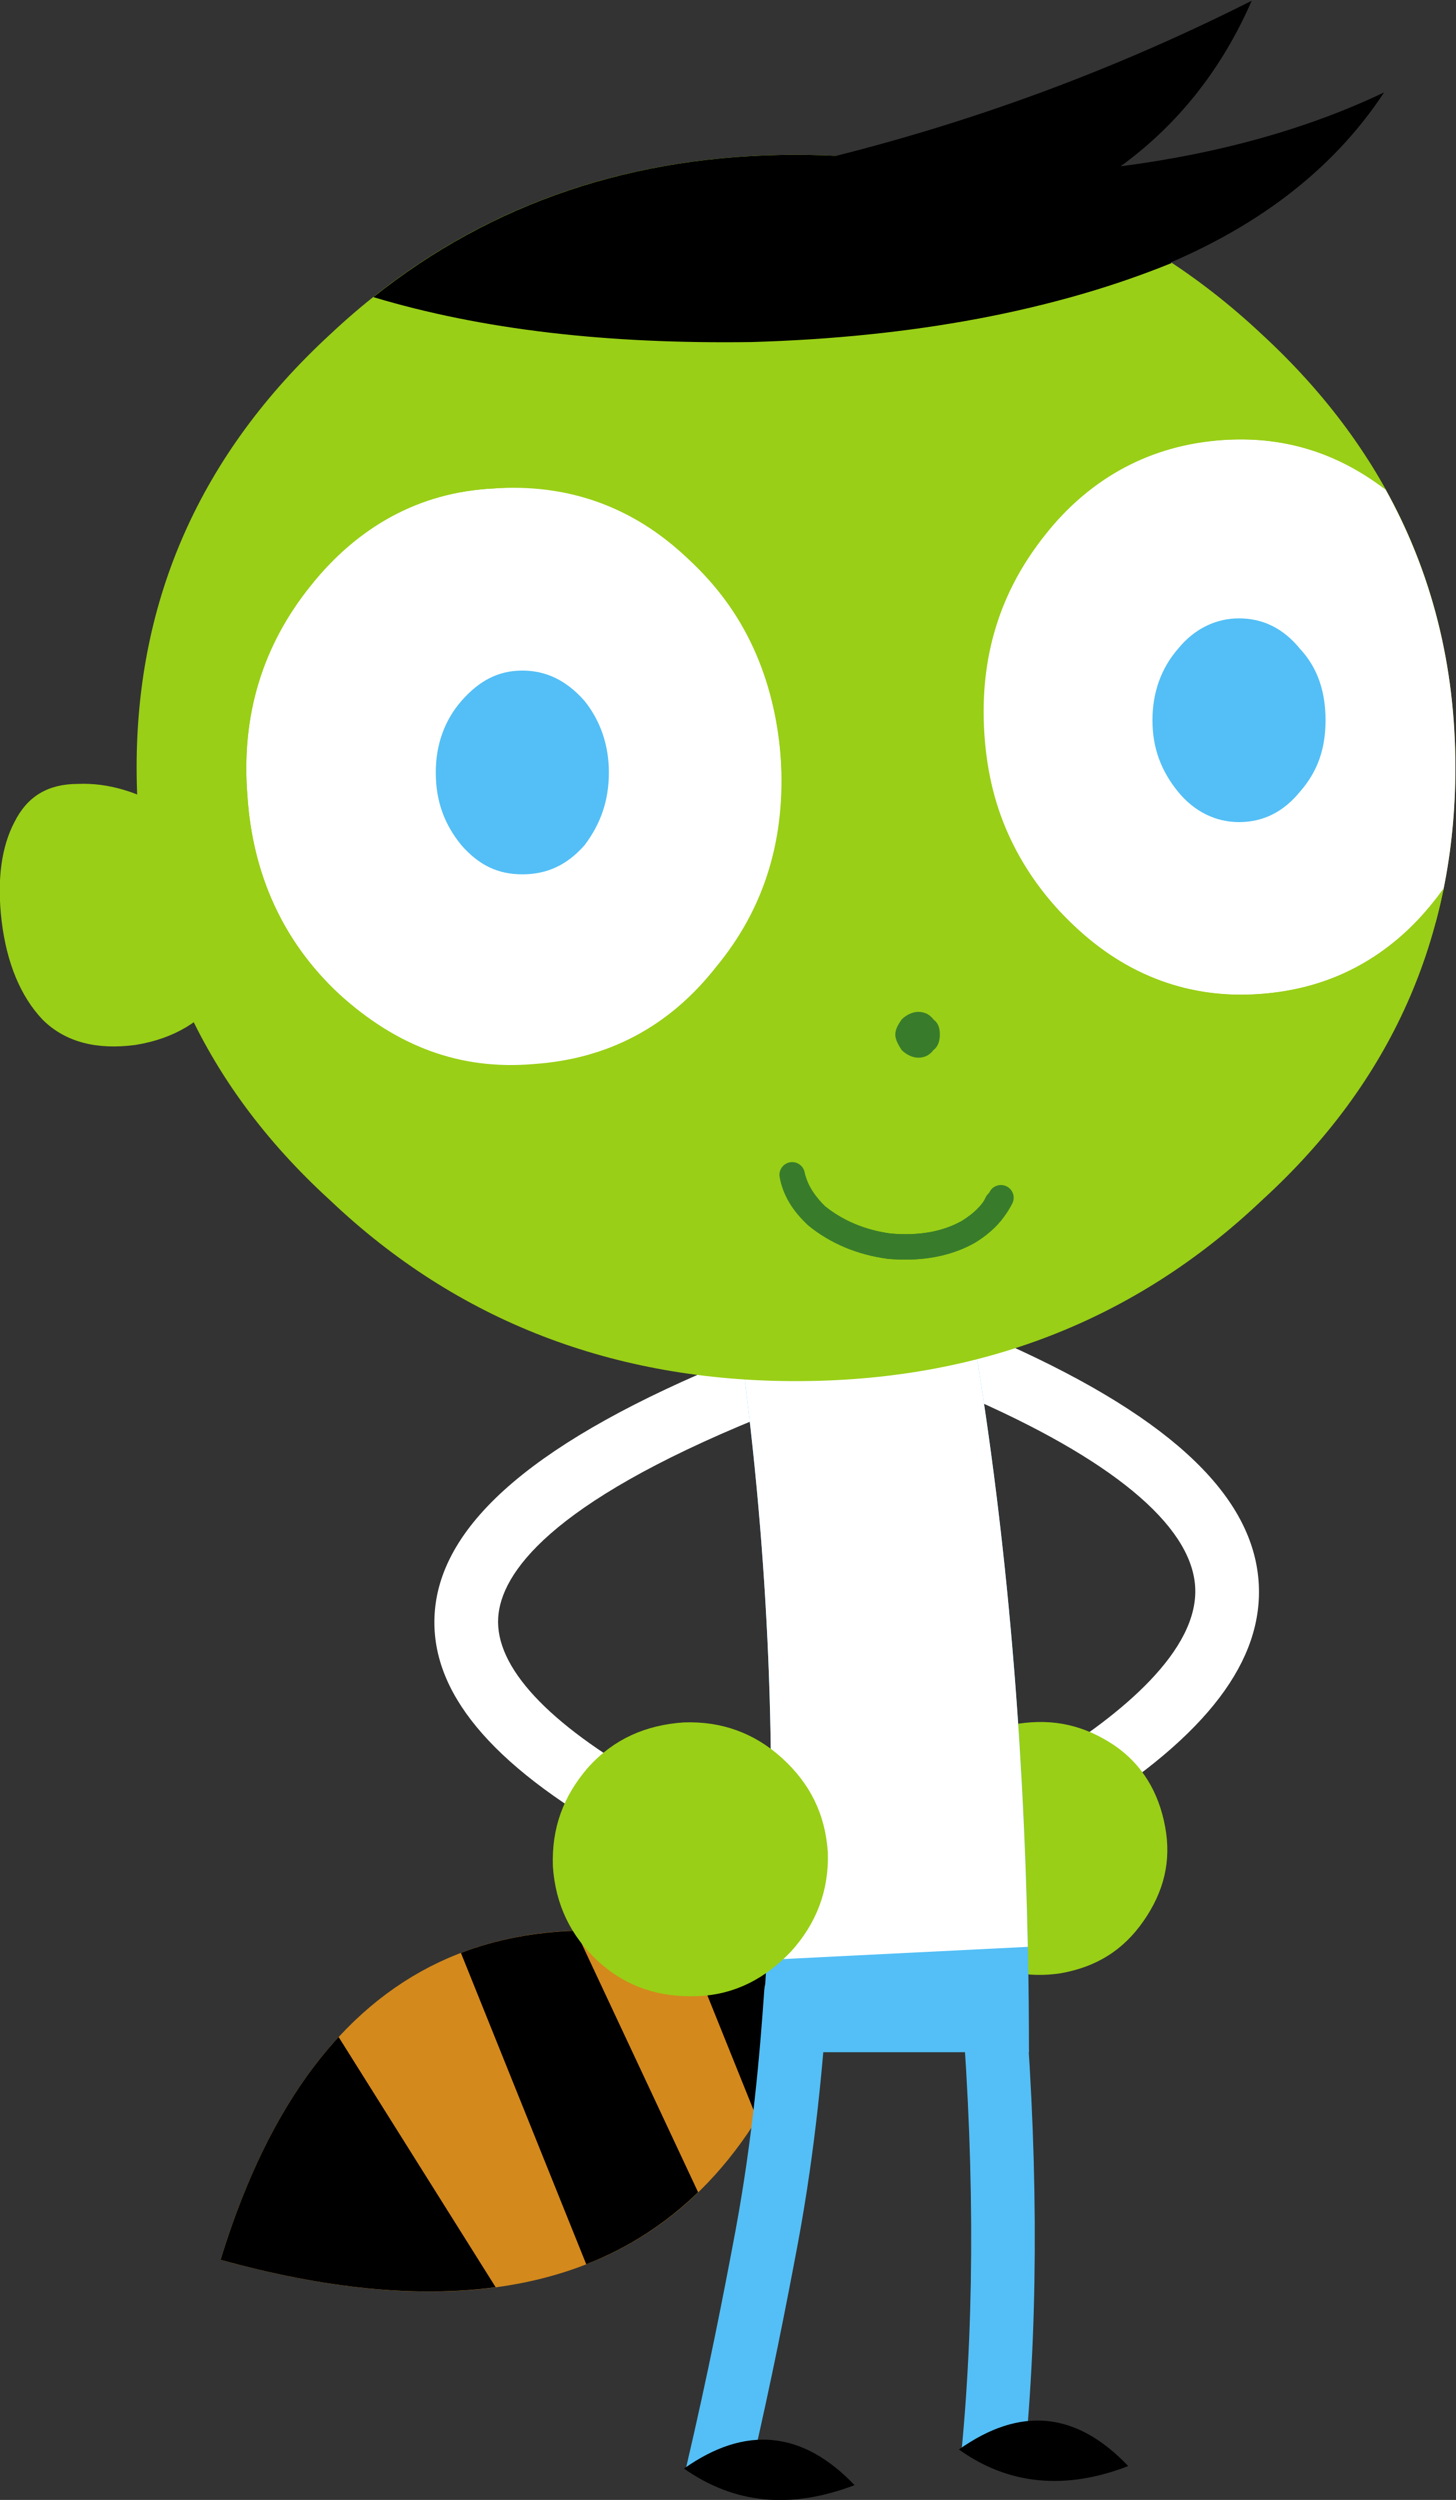
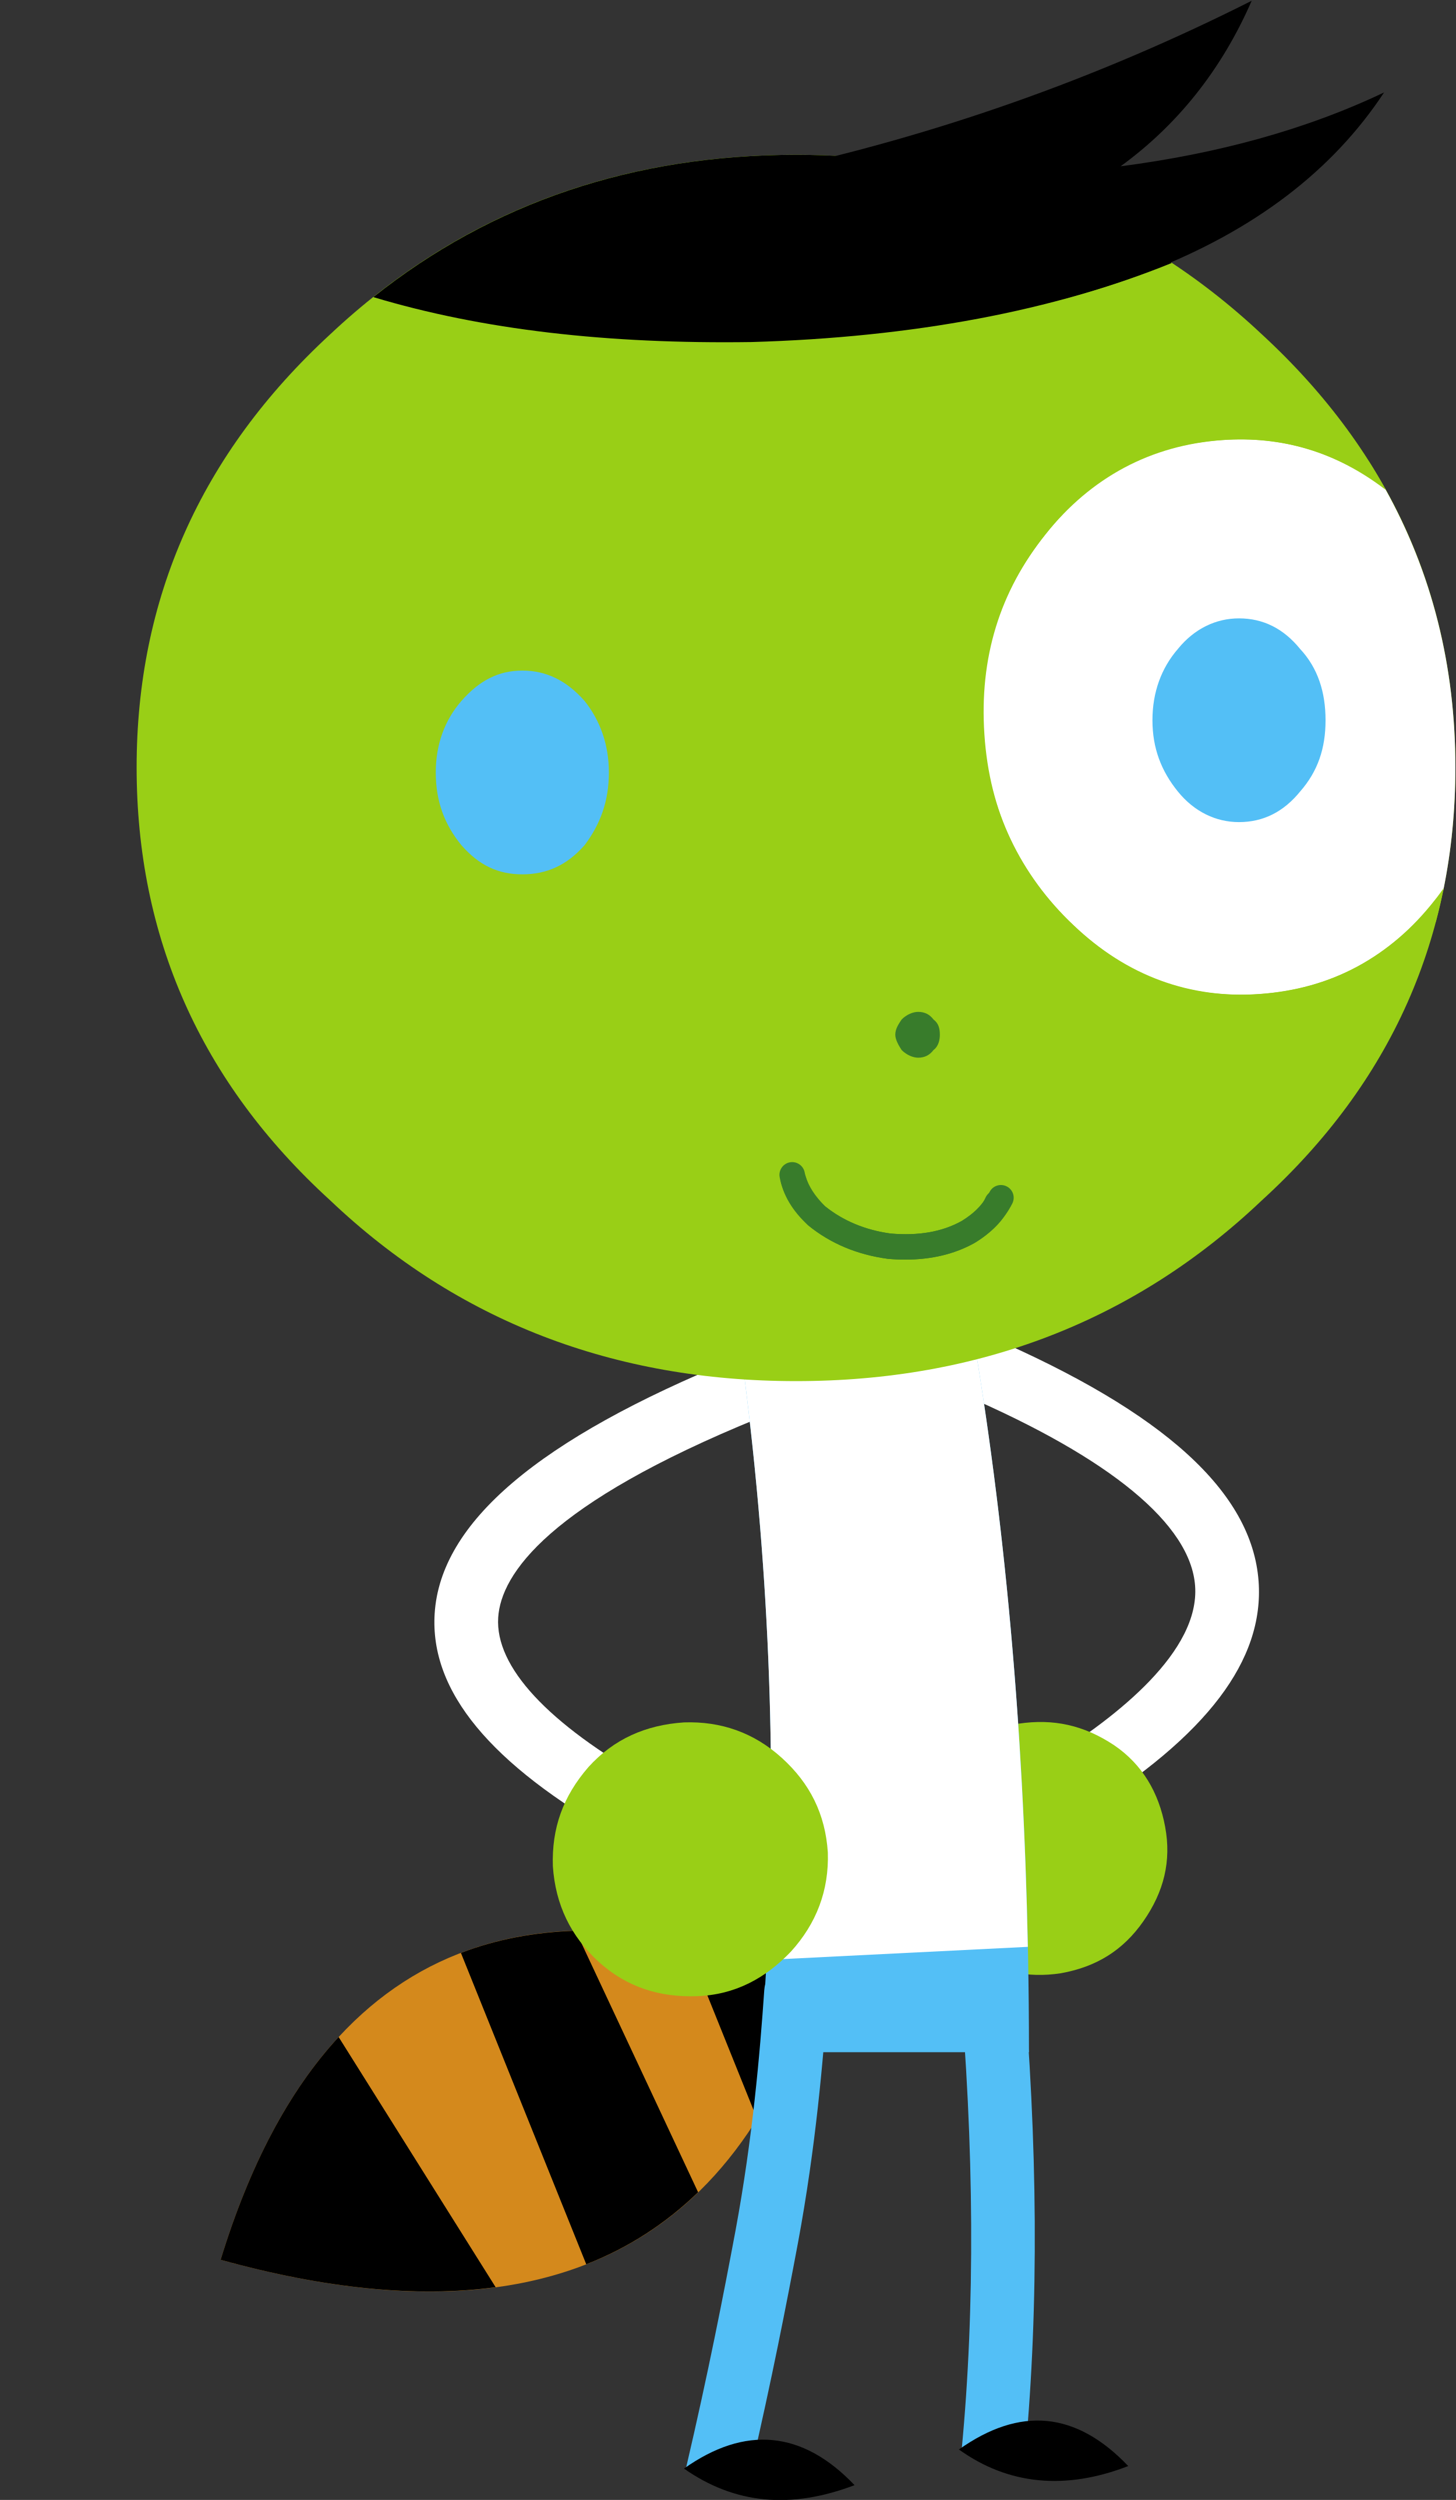
<svg xmlns="http://www.w3.org/2000/svg" viewBox="0 0 1920 3295.391" height="3295.391" width="1920" xml:space="preserve" id="svg2" version="1.1">
  <rect x="0" y="0" width="1920" height="3295.391" fill="#333333" stroke="none" />
  <defs id="defs6">
    <clipPath id="clipPath20" clipPathUnits="userSpaceOnUse">
      <path id="path18" d="M 0,612 H 792 V 0 H 0 Z" />
    </clipPath>
    <clipPath id="clipPath38" clipPathUnits="userSpaceOnUse">
      <path id="path36" d="M 0,612 H 792 V 0 H 0 Z" />
    </clipPath>
    <clipPath id="clipPath116" clipPathUnits="userSpaceOnUse">
      <path id="path114" d="M 56.024,216.72 H 740.569 V 483.46 H 56.024 Z" />
    </clipPath>
    <clipPath id="clipPath730" clipPathUnits="userSpaceOnUse">
      <path id="path728" d="m 288.273,68.271 h 121.68 v 108.14 h -121.68 z" />
    </clipPath>
    <clipPath id="clipPath758" clipPathUnits="userSpaceOnUse">
      <path id="path756" d="m 360.077,76.601 c 3.617,9.957 0.127,16.469 -10.384,19.448 v 0 c -3.277,-8.979 0.213,-15.448 10.384,-19.448" />
    </clipPath>
    <clipPath id="clipPath782" clipPathUnits="userSpaceOnUse">
      <path id="path780" d="m 288.273,68.271 h 121.68 v 108.14 h -121.68 z" />
    </clipPath>
    <clipPath id="clipPath802" clipPathUnits="userSpaceOnUse">
      <path id="path800" d="m 288.273,68.271 h 121.68 v 108.14 h -121.68 z" />
    </clipPath>
    <clipPath id="clipPath822" clipPathUnits="userSpaceOnUse">
      <path id="path820" d="m 342.885,155.328 c -5.065,-2.935 -8.214,-7.191 -9.449,-12.724 v 0 c -1.19,-5.489 -0.084,-10.639 3.235,-15.447 v 0 c 3.363,-4.852 7.958,-7.916 13.916,-9.192 v 0 c 5.916,-1.32 11.447,-0.511 16.512,2.468 v 0 c 5.021,2.979 8.17,7.235 9.404,12.766 v 0 c 1.192,5.49 0.128,10.64 -3.191,15.491 v 0 c -3.363,4.766 -8.001,7.873 -13.916,9.192 v 0 c -1.788,0.383 -3.536,0.575 -5.245,0.575 v 0 c -3.985,-0.001 -7.752,-1.043 -11.266,-3.129" />
    </clipPath>
    <clipPath id="clipPath834" clipPathUnits="userSpaceOnUse">
      <path id="path832" d="m 288.273,68.271 h 121.68 v 108.14 h -121.68 z" />
    </clipPath>
    <clipPath id="clipPath858" clipPathUnits="userSpaceOnUse">
      <path id="path856" d="m 342.288,127.242 c 0.597,-1.192 1.277,-2.085 2.171,-2.639 v 0 c 0.808,-0.596 1.659,-0.893 2.596,-0.936 v 0 c 0.936,-0.128 1.83,-0.042 2.766,0.34 v 0 c 0.978,0.426 1.83,1.107 2.681,2.128 v 0 c 0.596,0.809 1.064,1.745 1.362,2.894 v 0 c -4.341,-0.511 -8.469,-0.043 -12.341,1.32 v 0 c 0.085,-1.193 0.34,-2.257 0.765,-3.107" />
    </clipPath>
    <clipPath id="clipPath870" clipPathUnits="userSpaceOnUse">
      <path id="path868" d="m 288.273,68.271 h 121.68 v 108.14 h -121.68 z" />
    </clipPath>
    <clipPath id="clipPath886" clipPathUnits="userSpaceOnUse">
      <path id="path884" d="m 342.885,155.328 c -5.065,-2.935 -8.214,-7.191 -9.449,-12.724 v 0 c -1.19,-5.489 -0.084,-10.639 3.235,-15.447 v 0 c 3.363,-4.852 7.958,-7.916 13.916,-9.192 v 0 c 5.916,-1.32 11.447,-0.511 16.512,2.468 v 0 c 5.021,2.979 8.17,7.235 9.404,12.766 v 0 c 1.192,5.49 0.128,10.64 -3.191,15.491 v 0 c -3.363,4.766 -8.001,7.873 -13.916,9.192 v 0 c -1.788,0.383 -3.536,0.575 -5.245,0.575 v 0 c -3.985,-0.001 -7.752,-1.043 -11.266,-3.129" />
    </clipPath>
    <clipPath id="clipPath922" clipPathUnits="userSpaceOnUse">
-       <path id="path920" d="m 319.394,161.329 c -1.022,-0.723 -1.66,-1.702 -1.873,-2.936 v 0 c -0.212,-1.234 0.085,-2.383 0.766,-3.363 v 0 c 0.723,-1.02 1.703,-1.659 2.979,-1.872 v 0 c 1.191,-0.212 2.341,0.043 3.362,0.766 v 0 c 1.021,0.724 1.617,1.702 1.83,2.936 v 0 c 0.213,1.235 -0.043,2.341 -0.724,3.363 v 0 c -0.766,1.063 -1.702,1.659 -2.936,1.872 v 0 c -0.29,0.048 -0.571,0.072 -0.845,0.072 v 0 c -0.93,0 -1.77,-0.28 -2.559,-0.838" />
+       <path id="path920" d="m 319.394,161.329 c -1.022,-0.723 -1.66,-1.702 -1.873,-2.936 v 0 c -0.212,-1.234 0.085,-2.383 0.766,-3.363 v 0 c 0.723,-1.02 1.703,-1.659 2.979,-1.872 v 0 c 1.191,-0.212 2.341,0.043 3.362,0.766 v 0 c 1.021,0.724 1.617,1.702 1.83,2.936 v 0 c 0.213,1.235 -0.043,2.341 -0.724,3.363 v 0 c -0.766,1.063 -1.702,1.659 -2.936,1.872 v 0 c -0.29,0.048 -0.571,0.072 -0.845,0.072 c -0.93,0 -1.77,-0.28 -2.559,-0.838" />
    </clipPath>
    <clipPath id="clipPath954" clipPathUnits="userSpaceOnUse">
      <path id="path952" d="m 527.614,66.252 h 121.68 v 110.16 h -121.68 z" />
    </clipPath>
    <clipPath id="clipPath1010" clipPathUnits="userSpaceOnUse">
      <path id="path1008" d="m 570.487,113.672 h 56.667 v 25.723 h -56.667 z" />
    </clipPath>
    <clipPath id="clipPath1024" clipPathUnits="userSpaceOnUse">
      <path id="path1022" d="m 585.429,116.268 c 4.665,-5.412 8.516,-11.705 11.531,-18.857 v 0 l 7.527,9.242 c -3.566,4.489 -7.614,7.701 -12.148,9.615 v 0 z" />
    </clipPath>
    <clipPath id="clipPath1038" clipPathUnits="userSpaceOnUse">
      <path id="path1036" d="m 527.614,66.252 h 121.68 v 110.16 h -121.68 z" />
    </clipPath>
    <clipPath id="clipPath1138" clipPathUnits="userSpaceOnUse">
      <path id="path1136" d="m 56.16,66.252 h 121.68 v 110.16 H 56.16 Z" />
    </clipPath>
    <clipPath id="clipPath1154" clipPathUnits="userSpaceOnUse">
      <path id="path1152" d="m 96.873,135.337 15.587,-19.454 4.815,4.985 v 14.469 z" />
    </clipPath>
    <clipPath id="clipPath1166" clipPathUnits="userSpaceOnUse">
      <path id="path1164" d="m 56.16,66.252 h 121.68 v 110.16 H 56.16 Z" />
    </clipPath>
    <clipPath id="clipPath1206" clipPathUnits="userSpaceOnUse">
      <path id="path1204" d="m 91.085,131.349 10.457,-14.444 h 9.946 v 14.444 z" />
    </clipPath>
    <clipPath id="clipPath1218" clipPathUnits="userSpaceOnUse">
      <path id="path1216" d="m 56.16,66.252 h 121.68 v 110.16 H 56.16 Z" />
    </clipPath>
    <clipPath id="clipPath1286" clipPathUnits="userSpaceOnUse">
      <path id="path1284" d="m 102.855,166.098 c -6.03,-0.998 -10.821,-3.891 -14.371,-8.706 v 0 C 84.91,152.601 83.62,147.3 84.593,141.489 v 0 c 0.973,-5.788 3.891,-10.335 8.876,-13.715 v 0 c 4.936,-3.38 10.407,-4.547 16.438,-3.55 v 0 c 6.006,1.021 10.821,3.94 14.371,8.729 v 0 c 3.55,4.815 4.864,10.092 3.891,15.88 v 0 c -0.973,5.787 -3.915,10.383 -8.876,13.739 v 0 c -3.805,2.592 -7.909,3.883 -12.326,3.883 v 0 c -1.341,0 -2.713,-0.12 -4.112,-0.357" />
    </clipPath>
    <clipPath id="clipPath1314" clipPathUnits="userSpaceOnUse">
      <path id="path1312" d="m 104.119,126.631 c -0.899,-10.626 -2.236,-18.018 -4.061,-22.201 v 0 c -1.154,-2.667 -1.966,-4.983 -2.427,-6.943 v 0 c 4.315,0.915 8.5,1.209 12.553,0.88 v 0 c 1.029,2.755 1.709,6.099 2.033,10.026 v 0 c 0.462,5.617 0.097,11.721 -1.118,18.238 v 0 z" />
    </clipPath>
    <clipPath id="clipPath1334" clipPathUnits="userSpaceOnUse">
      <path id="path1332" d="M 0,0 H 792 V 612 H 0 Z" />
    </clipPath>
  </defs>
  <g transform="matrix(1.333,0,0,-1.333,-1081.6,3743.595)" id="g10">
    <g transform="matrix(18.323,0,0,18.323,-5621.136,-5607.782)" id="g2930">
      <g id="g466" transform="translate(362.976,337.363)">
        <path d="M 0,0 C 17.113,-4.742 27.834,0.344 32.3,15.188 15.738,21.442 5.017,16.357 0,0" style="fill:#d4891c;fill-opacity:1;fill-rule:nonzero;stroke:none" id="path468" />
      </g>
      <g id="g470" transform="translate(382.142,355.12)">
        <path d="m 0,0 c -2.231,-0.073 -4.296,-0.469 -6.193,-1.196 l 6.766,-16.803 c 2.275,0.89 4.286,2.189 6.039,3.887 z" style="fill:#000000;fill-opacity:1;fill-rule:nonzero;stroke:none" id="path472" />
      </g>
      <g id="g474" transform="translate(388.047,354.632)">
        <path d="M 0,0 3.89,-9.659 C 5.241,-7.504 6.357,-4.981 7.229,-2.08 4.681,-1.118 2.272,-0.426 0,0" style="fill:#000000;fill-opacity:1;fill-rule:nonzero;stroke:none" id="path476" />
      </g>
      <g id="g478" transform="translate(377.823,335.883)">
        <path d="M 0,0 -8.476,13.501 C -11.159,10.594 -13.281,6.587 -14.847,1.48 -9.203,-0.084 -4.258,-0.571 0,0" style="fill:#000000;fill-opacity:1;fill-rule:nonzero;stroke:none" id="path480" />
      </g>
      <g id="g482" transform="translate(408.611,361.212)">
        <path d="m 0,0 c -0.574,0 -1.136,0.288 -1.46,0.811 -0.501,0.807 -0.254,1.866 0.552,2.367 3.741,2.323 8.144,5.83 7.884,9.348 -0.245,3.314 -4.557,6.875 -12.469,10.295 -0.872,0.376 -1.273,1.387 -0.897,2.257 0.377,0.872 1.386,1.274 2.26,0.897 C 5.293,21.901 10.047,17.585 10.403,12.779 10.718,8.519 7.611,4.424 0.905,0.259 0.623,0.083 0.31,0 0,0" style="fill:#ffffff;fill-opacity:1;fill-rule:nonzero;stroke:none" id="path484" />
      </g>
      <g id="g486" transform="translate(400.501,358.393)">
        <path d="m 0,0 c 0.273,-1.854 1.236,-3.367 2.817,-4.398 1.512,-1.099 3.23,-1.443 5.017,-1.169 1.925,0.344 3.368,1.238 4.467,2.818 1.099,1.581 1.512,3.231 1.168,5.086 C 13.127,4.192 12.232,5.705 10.721,6.736 9.071,7.835 7.421,8.179 5.567,7.905 3.71,7.629 2.199,6.667 1.168,5.086 0.069,3.506 -0.344,1.856 0,0" style="fill:#99cf16;fill-opacity:1;fill-rule:nonzero;stroke:none" id="path488" />
      </g>
      <g id="g490" transform="translate(385.31,359.974)">
        <path d="m 0,0 c -0.286,0 -0.576,0.071 -0.844,0.222 -6.95,3.923 -10.201,7.863 -9.935,12.045 0.313,4.921 5.604,9.41 16.18,13.722 C 6.279,26.347 7.282,25.925 7.64,25.047 7.999,24.167 7.576,23.165 6.698,22.807 -4.642,18.184 -7.2,14.405 -7.349,12.049 -7.518,9.39 -4.684,6.335 0.845,3.214 1.672,2.748 1.964,1.7 1.498,0.874 1.182,0.315 0.599,0 0,0" style="fill:#ffffff;fill-opacity:1;fill-rule:nonzero;stroke:none" id="path492" />
      </g>
      <g id="g494" transform="translate(406.266,353.115)">
        <path d="M 0,0 C -0.082,0.945 -0.914,1.644 -1.861,1.562 -2.807,1.478 -3.506,0.645 -3.423,-0.3 c 0.825,-9.416 0.872,-18.074 0.138,-25.733 0,-0.009 0.002,-0.016 0,-0.025 H 0.16 C 0.884,-18.265 0.832,-9.503 0,0" style="fill:#53bff6;fill-opacity:1;fill-rule:nonzero;stroke:none" id="path496" />
      </g>
      <g id="g498" transform="translate(402.836,327.124)">
        <path d="M 0,0 C 2.681,-1.925 5.773,-2.2 9.141,-0.894 6.324,2.062 3.3,2.337 0,0" style="fill:#000000;fill-opacity:1;fill-rule:nonzero;stroke:none" id="path500" />
      </g>
      <g id="g502" transform="translate(395.754,351.678)">
        <path d="m 0,0 c 0.065,0.947 -0.65,1.766 -1.596,1.832 -0.948,0.06 -1.767,-0.65 -1.832,-1.596 -0.236,-3.423 -0.627,-7.993 -1.556,-12.997 -0.645,-3.445 -1.467,-7.656 -2.664,-12.776 -0.009,-0.039 -0.009,-0.077 -0.015,-0.116 h 3.514 c 1.128,4.881 1.918,8.93 2.543,12.262 C -0.644,-8.213 -0.243,-3.515 0,0" style="fill:#53bff6;fill-opacity:1;fill-rule:nonzero;stroke:none" id="path504" />
      </g>
      <g id="g506" transform="translate(387.992,326.093)">
        <path d="M 0,0 C 2.749,-1.924 5.773,-2.199 9.209,-0.894 6.392,2.062 3.299,2.337 0,0" style="fill:#000000;fill-opacity:1;fill-rule:nonzero;stroke:none" id="path508" />
      </g>
      <g id="g510" transform="translate(406.617,348.566)">
        <path d="M 0,0 C 0,14.089 -1.032,27.146 -3.093,39.173 L -15.532,37.73 C -13.814,24.946 -13.471,12.44 -14.501,0 Z" style="fill:#53bff6;fill-opacity:1;fill-rule:nonzero;stroke:none" id="path512" />
      </g>
      <g id="g514" transform="translate(403.524,387.739)">
        <path d="m 0,0 -12.439,-1.443 c 1.488,-11.078 1.942,-21.948 1.367,-32.748 l 14.104,0.704 C 2.79,-21.555 1.782,-10.391 0,0" style="fill:#ffffff;fill-opacity:1;fill-rule:nonzero;stroke:none" id="path516" />
      </g>
      <g id="g518" transform="translate(419.605,419.628)">
        <path d="m 0,0 c 1.718,1.099 3.436,1.58 5.017,1.512 1.581,0 2.749,-0.688 3.505,-2.061 0.687,-1.307 0.825,-3.094 0.619,-5.361 -0.275,-2.269 -0.962,-4.055 -2.2,-5.292 -1.236,-1.237 -2.886,-1.65 -5.016,-1.374 -2.062,0.343 -3.643,1.305 -4.674,2.748 -1.031,1.512 -1.167,3.299 -0.686,5.224 C -2.749,-2.543 -1.718,-1.1 0,0" style="fill:#99cf16;fill-opacity:1;fill-rule:nonzero;stroke:none" id="path520" />
      </g>
      <g id="g522" transform="translate(419.194,441.276)">
        <path d="m 0,0 c -6.873,6.46 -15.326,9.69 -25.154,9.69 -9.828,0 -18.281,-3.23 -25.153,-9.69 -7.01,-6.46 -10.447,-14.295 -10.447,-23.366 0,-9.14 3.437,-16.975 10.447,-23.367 6.872,-6.529 15.325,-9.759 25.153,-9.759 9.828,0 18.281,3.23 25.154,9.759 7.009,6.392 10.445,14.227 10.445,23.367 C 10.445,-14.295 7.009,-6.46 0,0" style="fill:#99cf16;fill-opacity:1;fill-rule:nonzero;stroke:none" id="path524" />
      </g>
      <g id="g526" transform="translate(360.296,415.504)">
-         <path d="m 0,0 c -1.718,1.099 -3.436,1.58 -5.017,1.512 -1.649,0 -2.75,-0.688 -3.436,-2.061 -0.688,-1.307 -0.963,-3.094 -0.688,-5.361 0.276,-2.269 1.031,-4.055 2.199,-5.292 1.237,-1.237 2.956,-1.65 5.018,-1.375 2.13,0.343 3.642,1.306 4.673,2.749 1.031,1.512 1.237,3.299 0.686,5.223 C 2.818,-2.543 1.718,-1.1 0,0" style="fill:#99cf16;fill-opacity:1;fill-rule:nonzero;stroke:none" id="path528" />
-       </g>
+         </g>
      <g id="g530" transform="translate(417.063,435.572)">
        <path d="m 0,0 c -3.848,-0.275 -7.08,-1.993 -9.553,-5.086 -2.473,-3.093 -3.574,-6.666 -3.299,-10.789 0.275,-4.192 1.925,-7.629 4.811,-10.309 2.886,-2.749 6.323,-3.986 10.103,-3.712 3.848,0.276 6.941,1.994 9.483,5.086 0.136,0.17 0.252,0.346 0.38,0.519 0.435,2.126 0.651,4.336 0.651,6.629 0,5.479 -1.263,10.504 -3.8,15.05 C 6.151,-0.642 3.227,0.235 0,0" style="fill:#ffffff;fill-opacity:1;fill-rule:nonzero;stroke:none" id="path532" />
      </g>
      <g id="g534" transform="translate(421.256,424.3)">
        <path d="m 0,0 c -0.894,1.099 -1.993,1.65 -3.3,1.65 -1.236,0 -2.406,-0.551 -3.298,-1.65 -0.893,-1.031 -1.374,-2.337 -1.374,-3.848 0,-1.513 0.481,-2.75 1.374,-3.849 0.892,-1.099 2.062,-1.649 3.298,-1.649 1.307,0 2.406,0.55 3.3,1.649 0.962,1.099 1.374,2.336 1.374,3.849 C 1.374,-2.337 0.962,-1.031 0,0" style="fill:#53bff6;fill-opacity:1;fill-rule:nonzero;stroke:none" id="path536" />
      </g>
      <g id="g538" transform="translate(416.925,436.327)">
        <path d="m 0,0 c -3.986,-0.275 -7.353,-2.062 -9.966,-5.292 -2.61,-3.299 -3.779,-7.079 -3.503,-11.477 0.342,-4.26 1.992,-7.903 5.086,-10.721 3.091,-2.886 6.596,-4.191 10.583,-3.917 3.711,0.256 6.877,1.839 9.461,4.661 0.158,0.595 0.3,1.197 0.422,1.806 -0.156,-0.209 -0.3,-0.421 -0.468,-0.625 -2.474,-3.162 -5.635,-4.811 -9.485,-5.086 -3.848,-0.275 -7.147,0.963 -10.033,3.711 -2.886,2.749 -4.536,6.186 -4.88,10.309 -0.275,4.123 0.895,7.697 3.368,10.79 2.473,3.161 5.635,4.81 9.484,5.085 3.33,0.238 6.246,-0.661 8.885,-2.686 C 8.671,-2.931 8.373,-2.425 8.057,-1.925 5.648,-0.455 2.973,0.202 0,0" style="fill:#99cf16;fill-opacity:1;fill-rule:nonzero;stroke:none" id="path540" />
      </g>
      <g id="g542" transform="translate(367.856,427.737)">
-         <path d="m 0,0 c -2.612,-3.23 -3.78,-7.01 -3.436,-11.339 0.274,-4.262 1.924,-7.904 4.948,-10.722 3.092,-2.818 6.529,-4.123 10.515,-3.848 3.985,0.344 7.354,2.061 9.895,5.223 2.612,3.299 3.78,7.079 3.437,11.408 -0.274,4.261 -1.924,7.836 -4.948,10.653 C 17.387,4.261 13.883,5.567 9.828,5.223 5.841,5.017 2.543,3.161 0,0" style="fill:#ffffff;fill-opacity:1;fill-rule:nonzero;stroke:none" id="path544" />
-       </g>
+         </g>
      <g id="g546" transform="translate(382.632,421.483)">
        <path d="m 0,0 c -0.962,1.099 -2.062,1.649 -3.367,1.649 -1.307,0 -2.338,-0.55 -3.299,-1.649 -0.894,-1.032 -1.375,-2.337 -1.375,-3.848 0,-1.582 0.481,-2.819 1.375,-3.918 0.961,-1.1 1.992,-1.582 3.299,-1.582 1.305,0 2.405,0.482 3.367,1.582 0.824,1.099 1.305,2.336 1.305,3.918 C 1.305,-2.337 0.824,-1.032 0,0" style="fill:#53bff6;fill-opacity:1;fill-rule:nonzero;stroke:none" id="path548" />
      </g>
      <g id="g550" transform="translate(367.856,427.737)">
        <path d="m 0,0 c 2.543,3.23 5.841,5.017 9.828,5.223 4.055,0.275 7.491,-0.962 10.583,-3.779 3.024,-2.886 4.604,-6.461 4.948,-10.722 0.275,-4.329 -0.825,-8.109 -3.505,-11.34 -2.542,-3.23 -5.842,-4.947 -9.827,-5.222 -3.986,-0.344 -7.423,0.961 -10.515,3.779 -3.024,2.818 -4.674,6.46 -4.948,10.722 C -3.78,-7.01 -2.612,-3.23 0,0 M 9.828,6.048 C 5.635,5.773 2.199,3.849 -0.55,0.55 c -2.749,-3.437 -3.917,-7.423 -3.643,-11.889 0.275,-4.537 2.062,-8.316 5.224,-11.34 3.23,-2.886 6.872,-4.261 11.064,-3.986 4.193,0.275 7.629,2.199 10.378,5.567 2.749,3.367 3.916,7.284 3.573,11.82 -0.275,4.536 -1.992,8.316 -5.222,11.271 -3.162,3.024 -6.873,4.33 -10.996,4.055" style="fill:#99cf16;fill-opacity:1;fill-rule:nonzero;stroke:none" id="path552" />
      </g>
      <g id="g554" transform="translate(414.323,445.129)">
        <path d="m 0,0 c -5.873,3.886 -12.662,5.837 -20.283,5.837 -8.744,0 -16.397,-2.564 -22.819,-7.678 5.883,-1.766 12.64,-2.537 20.414,-2.425 C -13.961,-4.013 -6.355,-2.581 0,0" style="fill:#000000;fill-opacity:1;fill-rule:nonzero;stroke:none" id="path556" />
      </g>
      <g id="g558" transform="translate(401.462,404.302)">
        <path d="m 0,0 c -0.206,0.275 -0.481,0.411 -0.824,0.411 -0.275,0 -0.619,-0.136 -0.894,-0.411 -0.136,-0.207 -0.344,-0.482 -0.344,-0.825 0,-0.275 0.208,-0.619 0.344,-0.825 0.275,-0.275 0.619,-0.413 0.894,-0.413 0.343,0 0.618,0.138 0.824,0.413 0.275,0.206 0.344,0.55 0.344,0.825 C 0.344,-0.482 0.275,-0.207 0,0" style="fill:#387c2b;fill-opacity:1;fill-rule:nonzero;stroke:none" id="path560" />
      </g>
      <g id="g562" transform="translate(399.939,391.342)">
        <path d="m 0,0 c -0.307,0 -0.62,0.014 -0.942,0.042 -1.665,0.226 -3.098,0.831 -4.292,1.801 -0.863,0.783 -1.374,1.652 -1.548,2.609 -0.067,0.373 0.18,0.731 0.553,0.799 0.375,0.067 0.731,-0.18 0.8,-0.553 C -5.311,4.045 -4.943,3.435 -4.338,2.884 -3.372,2.1 -2.168,1.596 -0.79,1.407 0.721,1.278 1.988,1.496 3.045,2.083 3.691,2.46 4.244,3.033 4.55,3.646 4.72,3.986 5.131,4.123 5.473,3.953 5.813,3.784 5.951,3.371 5.78,3.031 5.35,2.173 4.621,1.412 3.725,0.889 2.658,0.296 1.412,0 0,0" style="fill:#387c2b;fill-opacity:1;fill-rule:nonzero;stroke:none" id="path564" />
      </g>
      <g id="g566" transform="translate(399.937,391.342)">
        <path d="M 0,0 C -0.306,0 -0.619,0.014 -0.939,0.042 -2.605,0.268 -4.038,0.873 -5.231,1.843 -5.249,1.857 -5.266,1.873 -5.283,1.89 -6,2.606 -6.46,3.33 -6.692,4.102 c -0.11,0.364 0.096,0.746 0.46,0.856 0.363,0.108 0.747,-0.096 0.855,-0.46 C -5.212,3.949 -4.88,3.437 -4.336,2.887 -3.347,2.092 -2.153,1.594 -0.787,1.407 0.724,1.278 1.991,1.496 3.047,2.083 3.739,2.524 4.146,2.919 4.333,3.342 4.488,3.689 4.893,3.845 5.241,3.691 5.587,3.538 5.743,3.131 5.59,2.784 5.199,1.906 4.402,1.318 3.751,0.903 2.665,0.298 1.412,0 0,0" style="fill:#387c2b;fill-opacity:1;fill-rule:nonzero;stroke:none" id="path568" />
      </g>
      <g id="g570" transform="translate(425.79,454.334)">
        <path d="m 0,0 c -4.192,-1.993 -8.934,-3.299 -14.225,-3.986 3.023,2.199 5.429,5.154 7.077,8.934 -8.315,-4.192 -17.18,-7.353 -26.664,-9.346 v -8.798 C -16.907,-12.852 -5.567,-8.453 0,0" style="fill:#000000;fill-opacity:1;fill-rule:nonzero;stroke:none" id="path572" />
      </g>
      <g id="g574" transform="translate(393.284,364.441)">
        <path d="m 0,0 c 1.512,-1.374 2.336,-3.024 2.474,-5.086 0.069,-2.062 -0.619,-3.848 -1.993,-5.36 -1.375,-1.443 -3.024,-2.337 -5.085,-2.406 -1.994,-0.068 -3.781,0.482 -5.292,1.856 -1.513,1.374 -2.337,3.093 -2.475,5.155 -0.069,2.061 0.55,3.779 1.925,5.36 1.375,1.513 3.092,2.268 5.153,2.405 C -3.299,1.993 -1.512,1.375 0,0" style="fill:#99cf16;fill-opacity:1;fill-rule:nonzero;stroke:none" id="path576" />
      </g>
    </g>
  </g>
</svg>